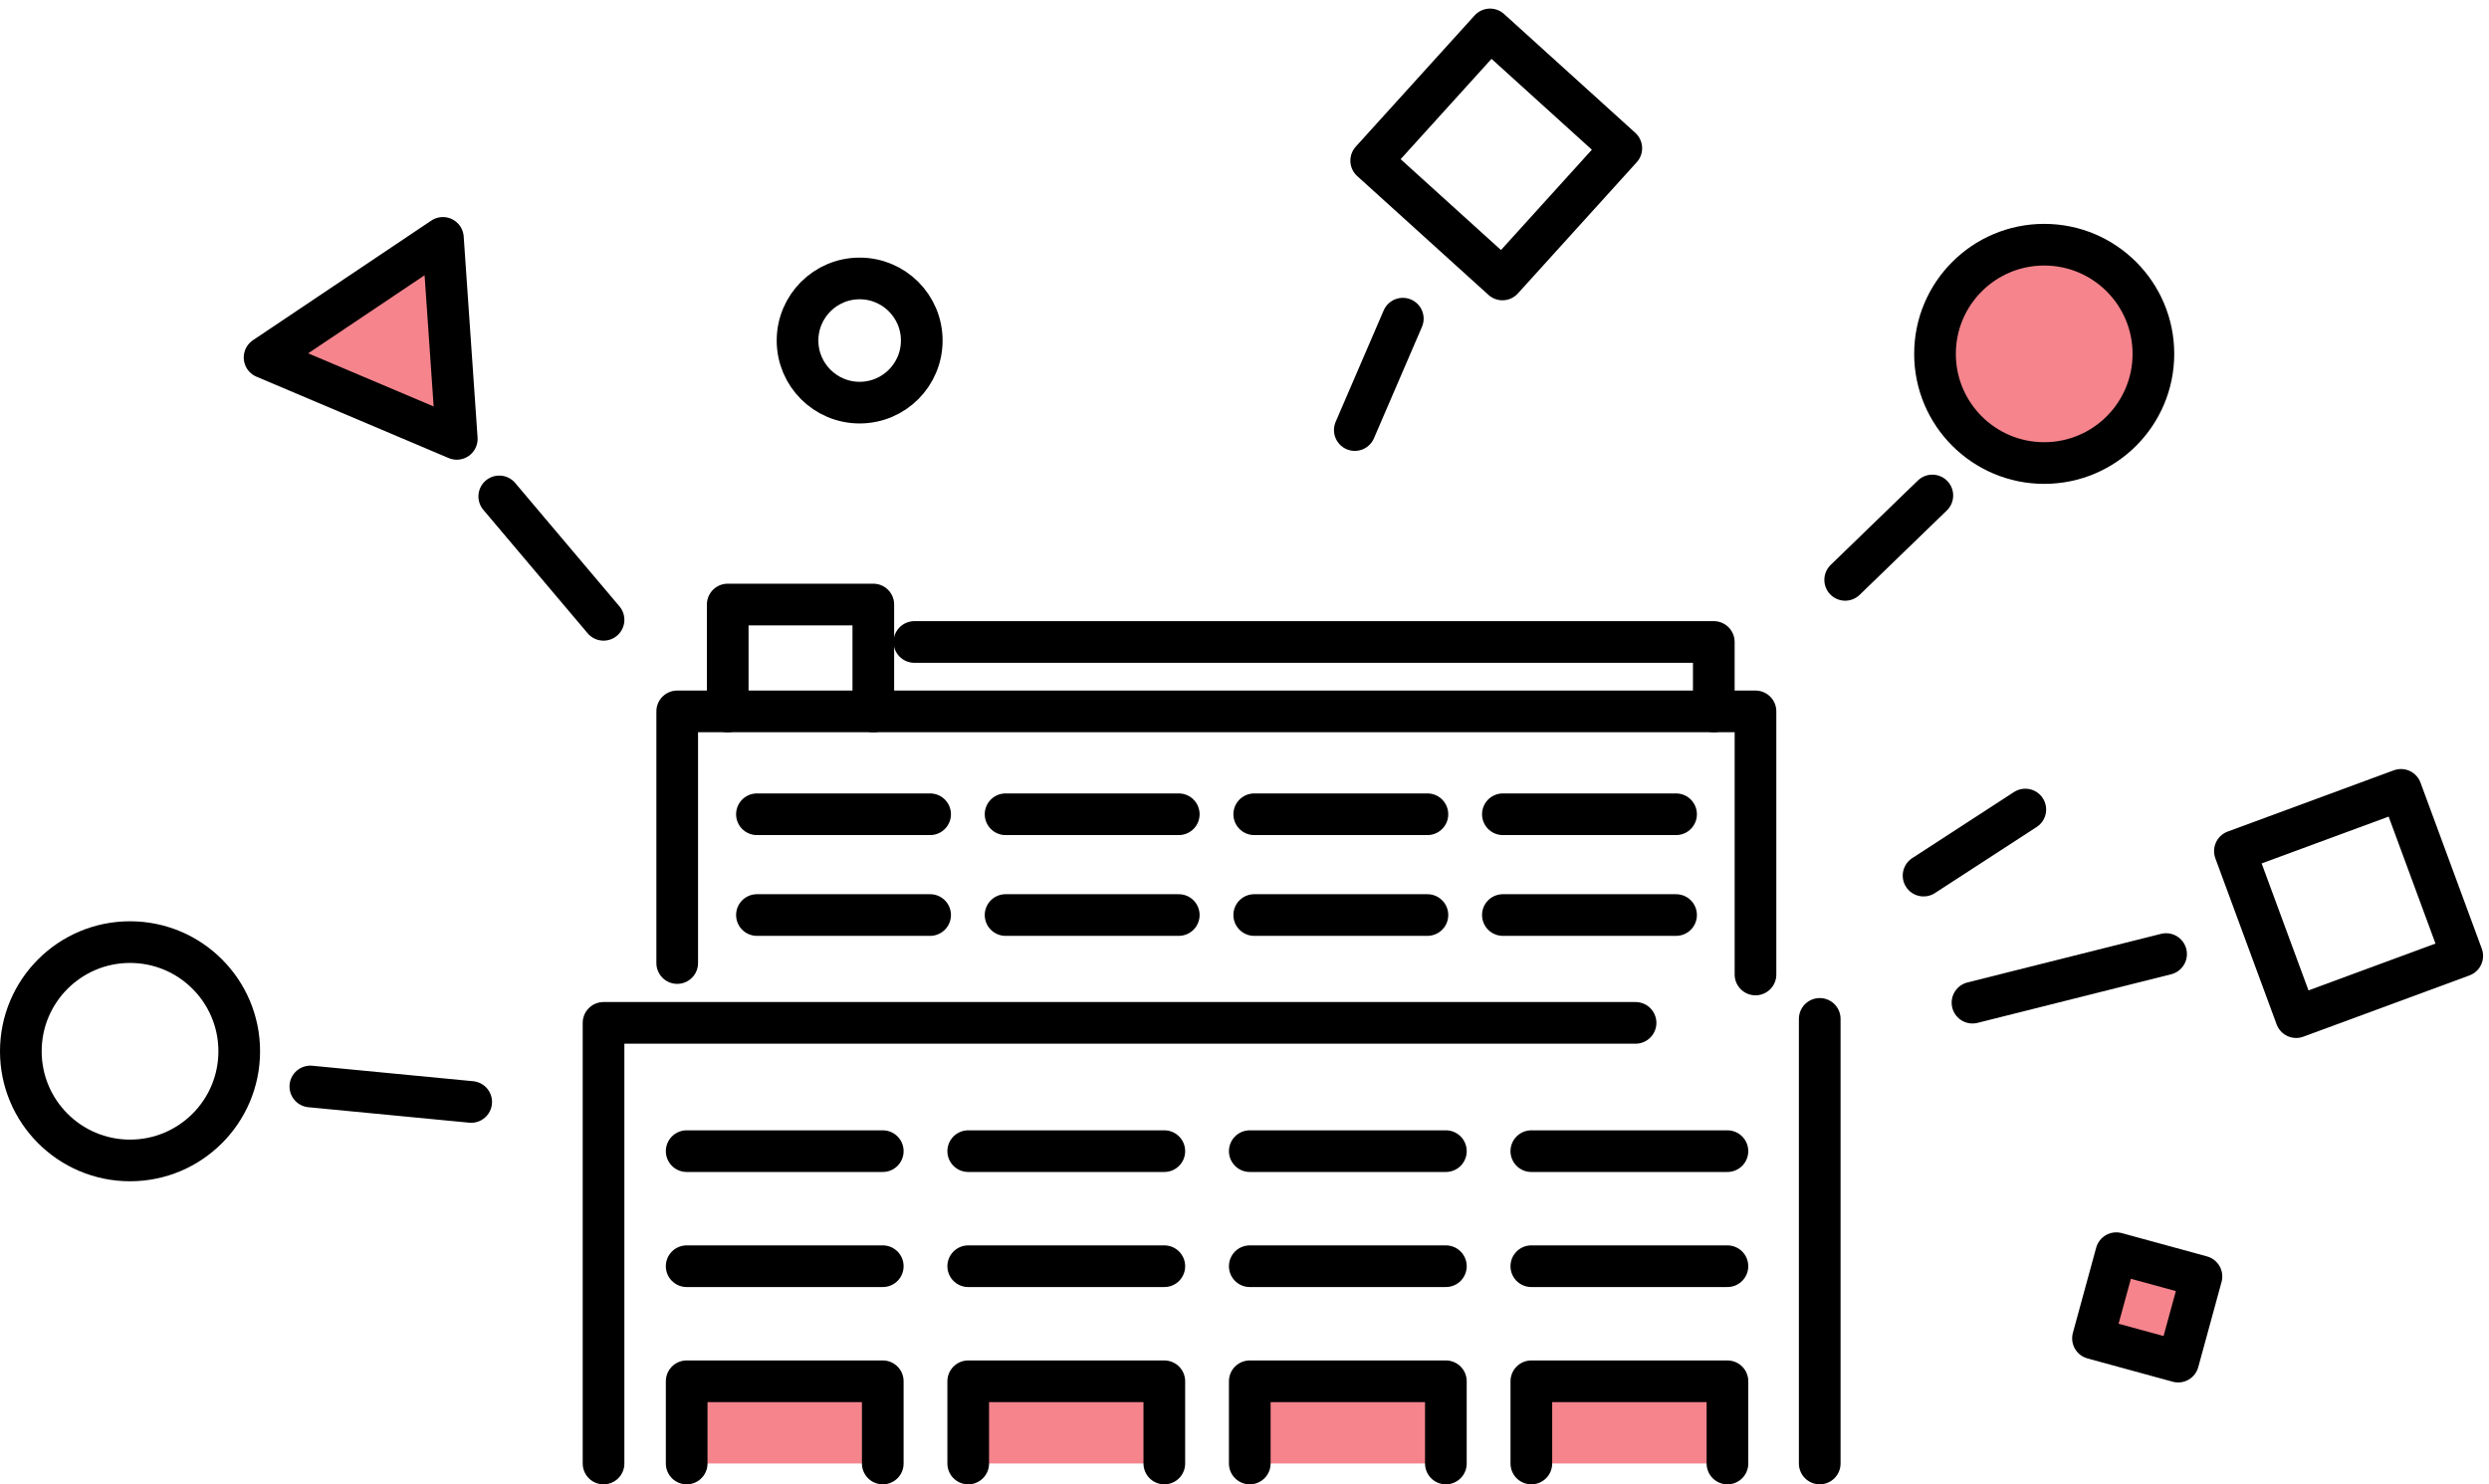
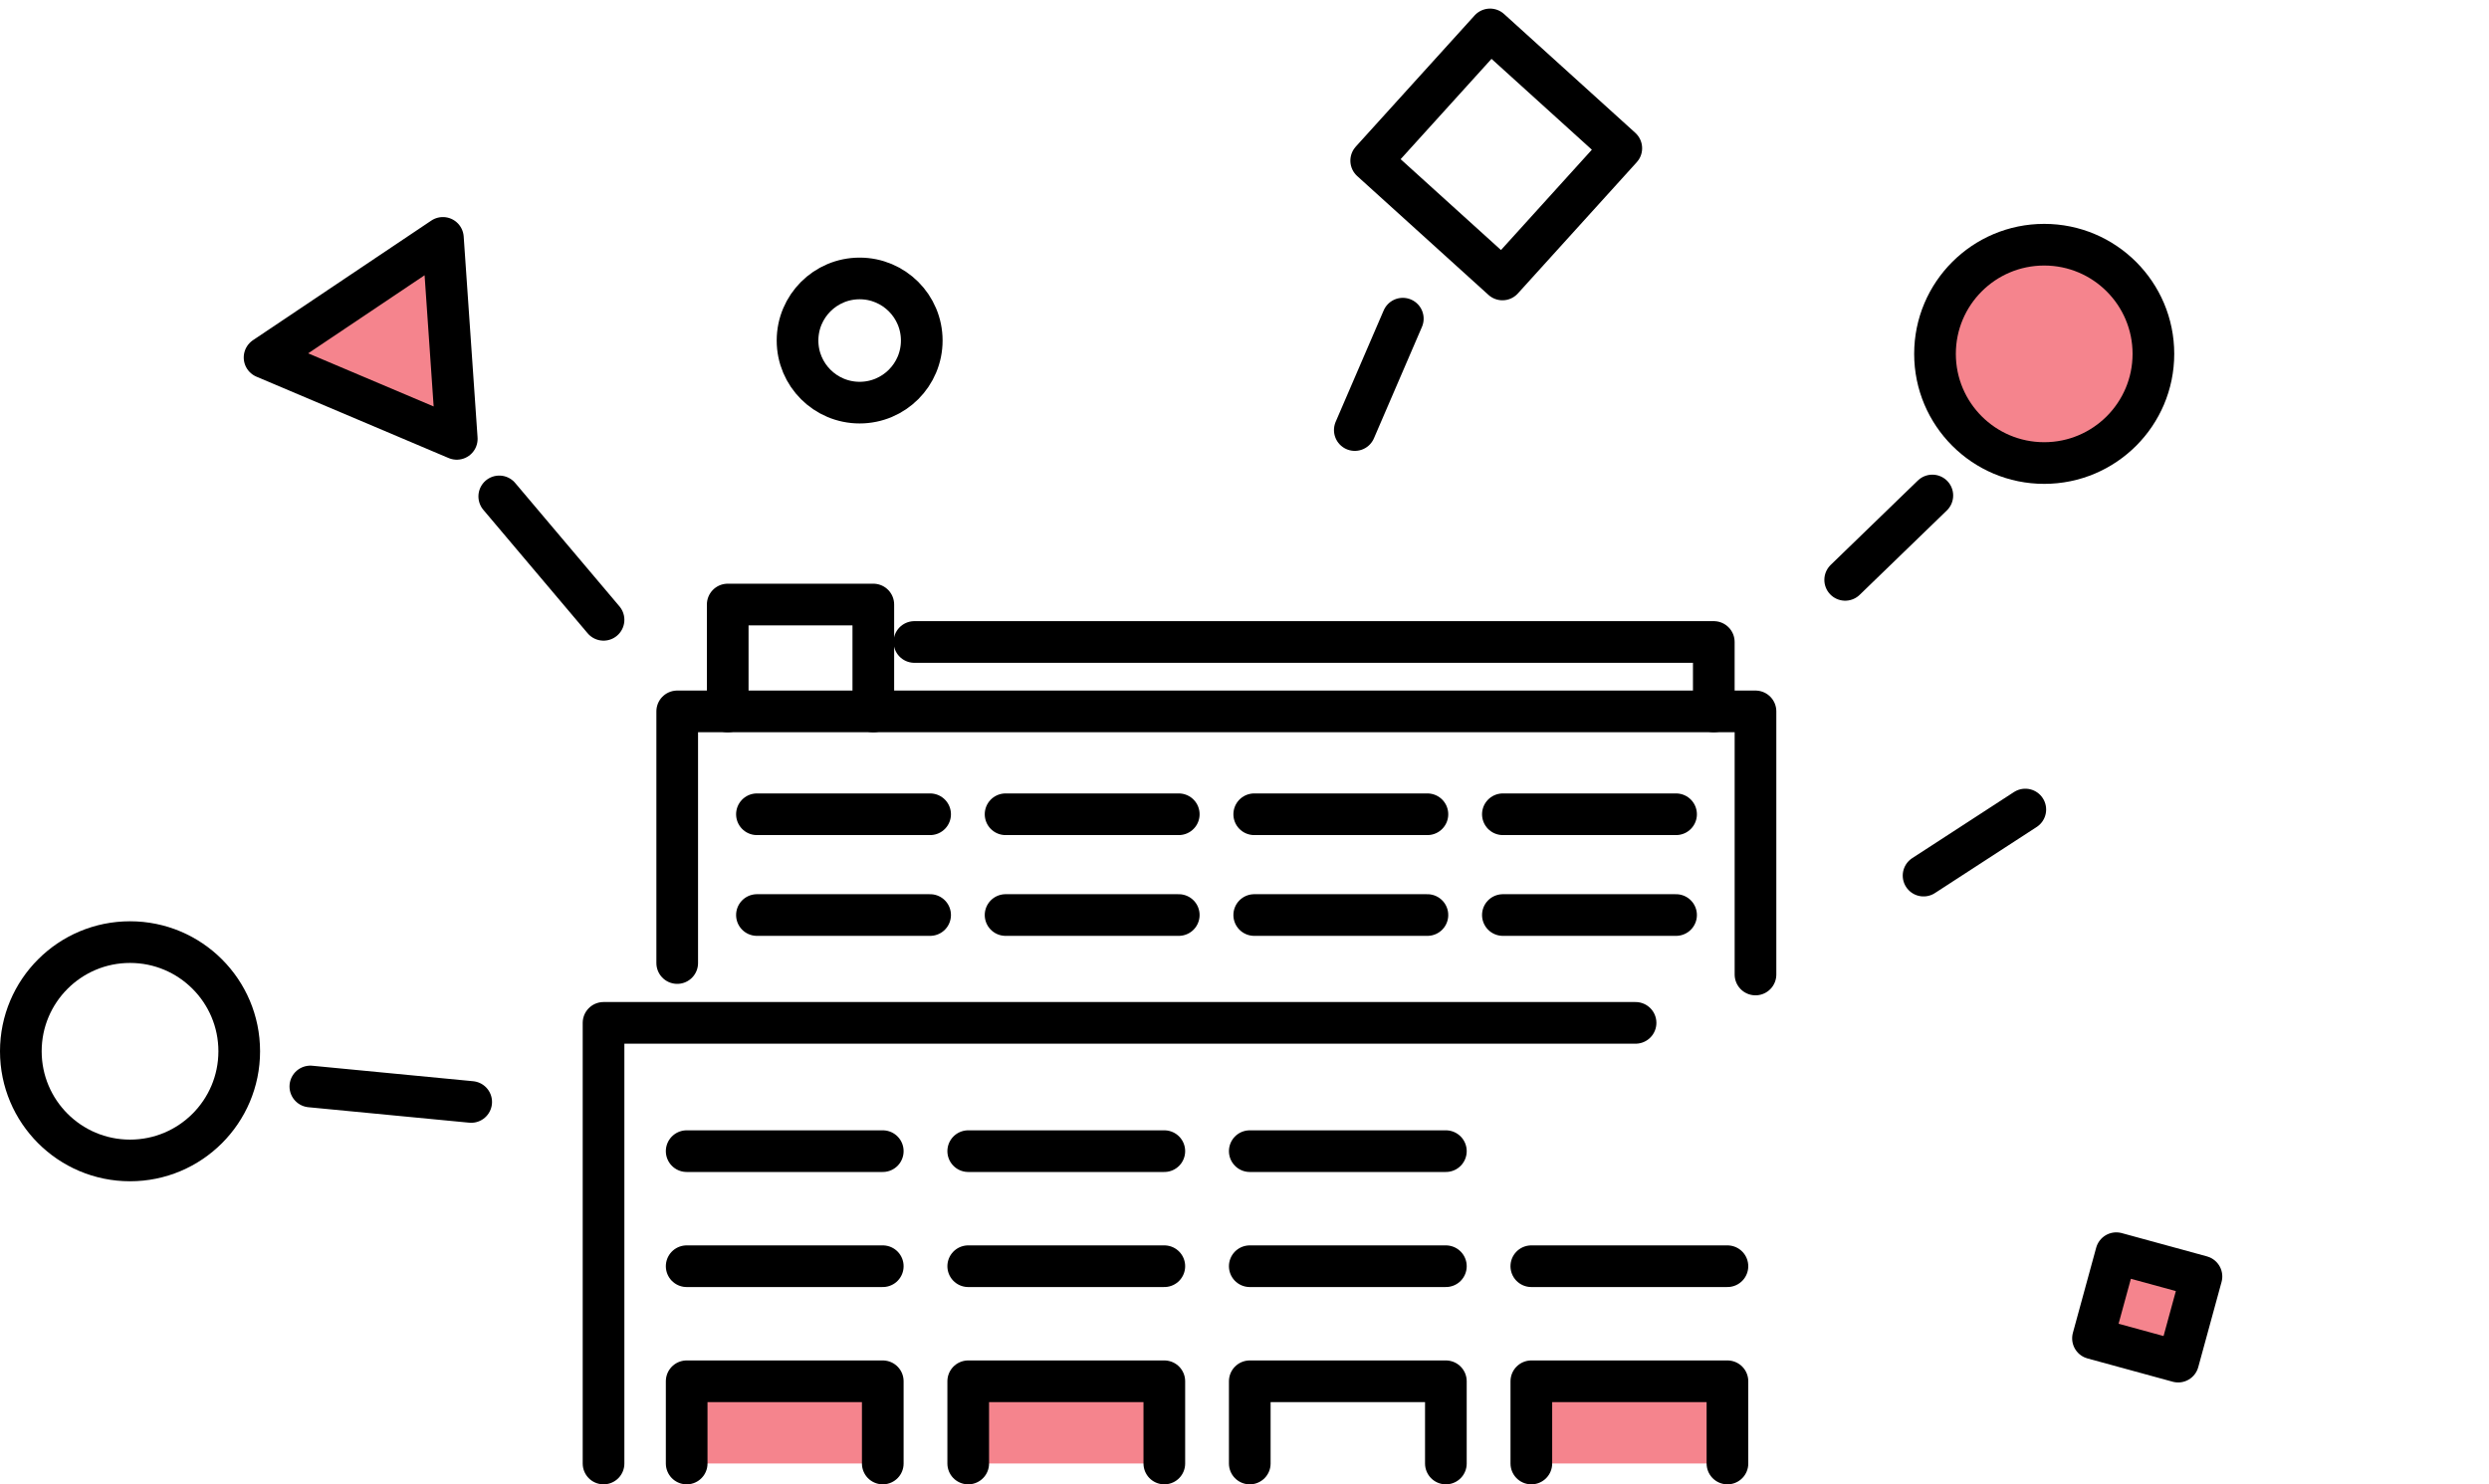
<svg xmlns="http://www.w3.org/2000/svg" width="119.46" height="71.261" viewBox="0 0 119.46 71.261">
  <g transform="translate(-257 -5501.587)">
    <g transform="translate(258 5503)">
      <g transform="translate(31.957 64.9)">
        <rect width="9.412" height="3.948" fill="#f5848d" />
        <rect width="9.412" height="3.948" transform="translate(13.325)" fill="#f5848d" />
-         <rect width="9.412" height="3.948" transform="translate(26.65)" fill="#f5848d" />
        <rect width="9.412" height="3.948" transform="translate(39.975)" fill="#f5848d" />
      </g>
      <g transform="translate(0 0)">
        <line x1="5.005" y1="5.925" transform="translate(22.962 22.419)" stroke-width="2" stroke="#000" stroke-linecap="round" stroke-linejoin="round" fill="none" />
        <path d="M376.756,178.614l-.666-9.649-8.559,5.742Z" transform="translate(-355.833 -158.957)" fill="#f5848d" stroke="#000" stroke-linecap="round" stroke-linejoin="round" stroke-width="2" />
        <line x2="7.72" y2="0.743" transform="translate(13.895 50.748)" stroke-width="2" stroke="#000" stroke-linecap="round" stroke-linejoin="round" fill="none" />
        <circle cx="5.241" cy="5.241" r="5.241" transform="translate(0 43.817)" fill="none" stroke="#000" stroke-linecap="round" stroke-linejoin="round" stroke-width="2" />
        <circle cx="5.241" cy="5.241" r="5.241" transform="translate(91.871 10.335)" fill="#f5848d" stroke="#000" stroke-linecap="round" stroke-linejoin="round" stroke-width="2" />
        <circle cx="2.981" cy="2.981" r="2.981" transform="translate(37.278 11.955)" fill="none" stroke="#000" stroke-linecap="round" stroke-linejoin="round" stroke-width="2" />
        <line y1="4.051" x2="4.183" transform="translate(87.56 22.375)" stroke-width="2" stroke="#000" stroke-linecap="round" stroke-linejoin="round" fill="none" />
        <line y1="3.172" x2="4.883" transform="translate(91.322 37.452)" stroke-width="2" stroke="#000" stroke-linecap="round" stroke-linejoin="round" fill="none" />
        <line y1="5.348" x2="2.304" transform="translate(64.024 13.886)" stroke-width="2" stroke="#000" stroke-linecap="round" stroke-linejoin="round" fill="none" />
        <rect width="8.498" height="8.498" transform="translate(64.811 6.299) rotate(-47.835)" stroke-width="2" stroke="#000" stroke-linecap="round" stroke-linejoin="round" fill="none" />
        <rect width="4.238" height="4.238" transform="translate(100.571 58.752) rotate(15.292)" stroke-width="2" stroke="#000" stroke-linecap="round" stroke-linejoin="round" fill="#f5848d" />
-         <line y1="2.333" x2="9.292" transform="translate(93.67 44.391)" stroke-width="2" stroke="#000" stroke-linecap="round" stroke-linejoin="round" fill="none" />
-         <rect width="8.498" height="8.498" transform="matrix(0.938, -0.346, 0.346, 0.938, 106.264, 39.448)" stroke-width="2" stroke="#000" stroke-linecap="round" stroke-linejoin="round" fill="none" />
        <path d="M387.868,237.227V216.072H437.4" transform="translate(-359.901 -168.378)" fill="none" stroke="#000" stroke-linecap="round" stroke-linejoin="round" stroke-width="2" />
        <path d="M405.852,216.328" transform="translate(-363.498 -168.43)" fill="none" stroke="#000" stroke-linecap="round" stroke-linejoin="round" stroke-width="2" />
-         <line y1="21.345" transform="translate(86.338 47.503)" stroke-width="2" stroke="#000" stroke-linecap="round" stroke-linejoin="round" fill="none" />
        <path d="M392.288,209.462V197.38H444.04v12.632" transform="translate(-360.785 -164.64)" fill="none" stroke="#000" stroke-linecap="round" stroke-linejoin="round" stroke-width="2" />
        <path d="M395.318,196.1v-5.133h6.988V196.1" transform="translate(-361.391 -163.357)" fill="none" stroke="#000" stroke-linecap="round" stroke-linejoin="round" stroke-width="2" />
        <path d="M392.855,241.529v-3.948h9.412v3.948" transform="translate(-360.898 -172.68)" fill="none" stroke="#000" stroke-linecap="round" stroke-linejoin="round" stroke-width="2" />
        <path d="M409.747,241.529v-3.948h9.412v3.948" transform="translate(-364.277 -172.68)" fill="none" stroke="#000" stroke-linecap="round" stroke-linejoin="round" stroke-width="2" />
        <path d="M426.638,241.529v-3.948h9.412v3.948" transform="translate(-367.655 -172.68)" fill="none" stroke="#000" stroke-linecap="round" stroke-linejoin="round" stroke-width="2" />
        <path d="M443.53,241.529v-3.948h9.412v3.948" transform="translate(-371.033 -172.68)" fill="none" stroke="#000" stroke-linecap="round" stroke-linejoin="round" stroke-width="2" />
        <line x2="9.412" transform="translate(31.957 59.377)" stroke-width="2" stroke="#000" stroke-linecap="round" stroke-linejoin="round" fill="none" />
        <line x2="9.412" transform="translate(45.47 59.377)" stroke-width="2" stroke="#000" stroke-linecap="round" stroke-linejoin="round" fill="none" />
        <line x2="9.412" transform="translate(58.983 59.377)" stroke-width="2" stroke="#000" stroke-linecap="round" stroke-linejoin="round" fill="none" />
        <line x2="9.412" transform="translate(72.496 59.377)" stroke-width="2" stroke="#000" stroke-linecap="round" stroke-linejoin="round" fill="none" />
        <line x2="9.412" transform="translate(31.957 53.853)" stroke-width="2" stroke="#000" stroke-linecap="round" stroke-linejoin="round" fill="none" />
        <line x2="9.412" transform="translate(45.47 53.853)" stroke-width="2" stroke="#000" stroke-linecap="round" stroke-linejoin="round" fill="none" />
        <line x2="9.412" transform="translate(58.983 53.853)" stroke-width="2" stroke="#000" stroke-linecap="round" stroke-linejoin="round" fill="none" />
-         <line x2="9.412" transform="translate(72.496 53.853)" stroke-width="2" stroke="#000" stroke-linecap="round" stroke-linejoin="round" fill="none" />
        <line x2="8.312" transform="translate(35.329 42.517)" stroke-width="2" stroke="#000" stroke-linecap="round" stroke-linejoin="round" fill="none" />
        <line x2="8.312" transform="translate(47.263 42.517)" stroke-width="2" stroke="#000" stroke-linecap="round" stroke-linejoin="round" fill="none" />
        <line x2="8.312" transform="translate(59.197 42.517)" stroke-width="2" stroke="#000" stroke-linecap="round" stroke-linejoin="round" fill="none" />
        <line x2="8.312" transform="translate(71.131 42.517)" stroke-width="2" stroke="#000" stroke-linecap="round" stroke-linejoin="round" fill="none" />
        <line x2="8.312" transform="translate(35.329 37.679)" stroke-width="2" stroke="#000" stroke-linecap="round" stroke-linejoin="round" fill="none" />
        <line x2="8.312" transform="translate(47.263 37.679)" stroke-width="2" stroke="#000" stroke-linecap="round" stroke-linejoin="round" fill="none" />
        <line x2="8.312" transform="translate(59.197 37.679)" stroke-width="2" stroke="#000" stroke-linecap="round" stroke-linejoin="round" fill="none" />
        <line x2="8.312" transform="translate(71.131 37.679)" stroke-width="2" stroke="#000" stroke-linecap="round" stroke-linejoin="round" fill="none" />
        <path d="M406.516,193.215h38.368v3.332" transform="translate(-363.63 -163.807)" fill="none" stroke="#000" stroke-linecap="round" stroke-linejoin="round" stroke-width="2" />
      </g>
    </g>
  </g>
</svg>